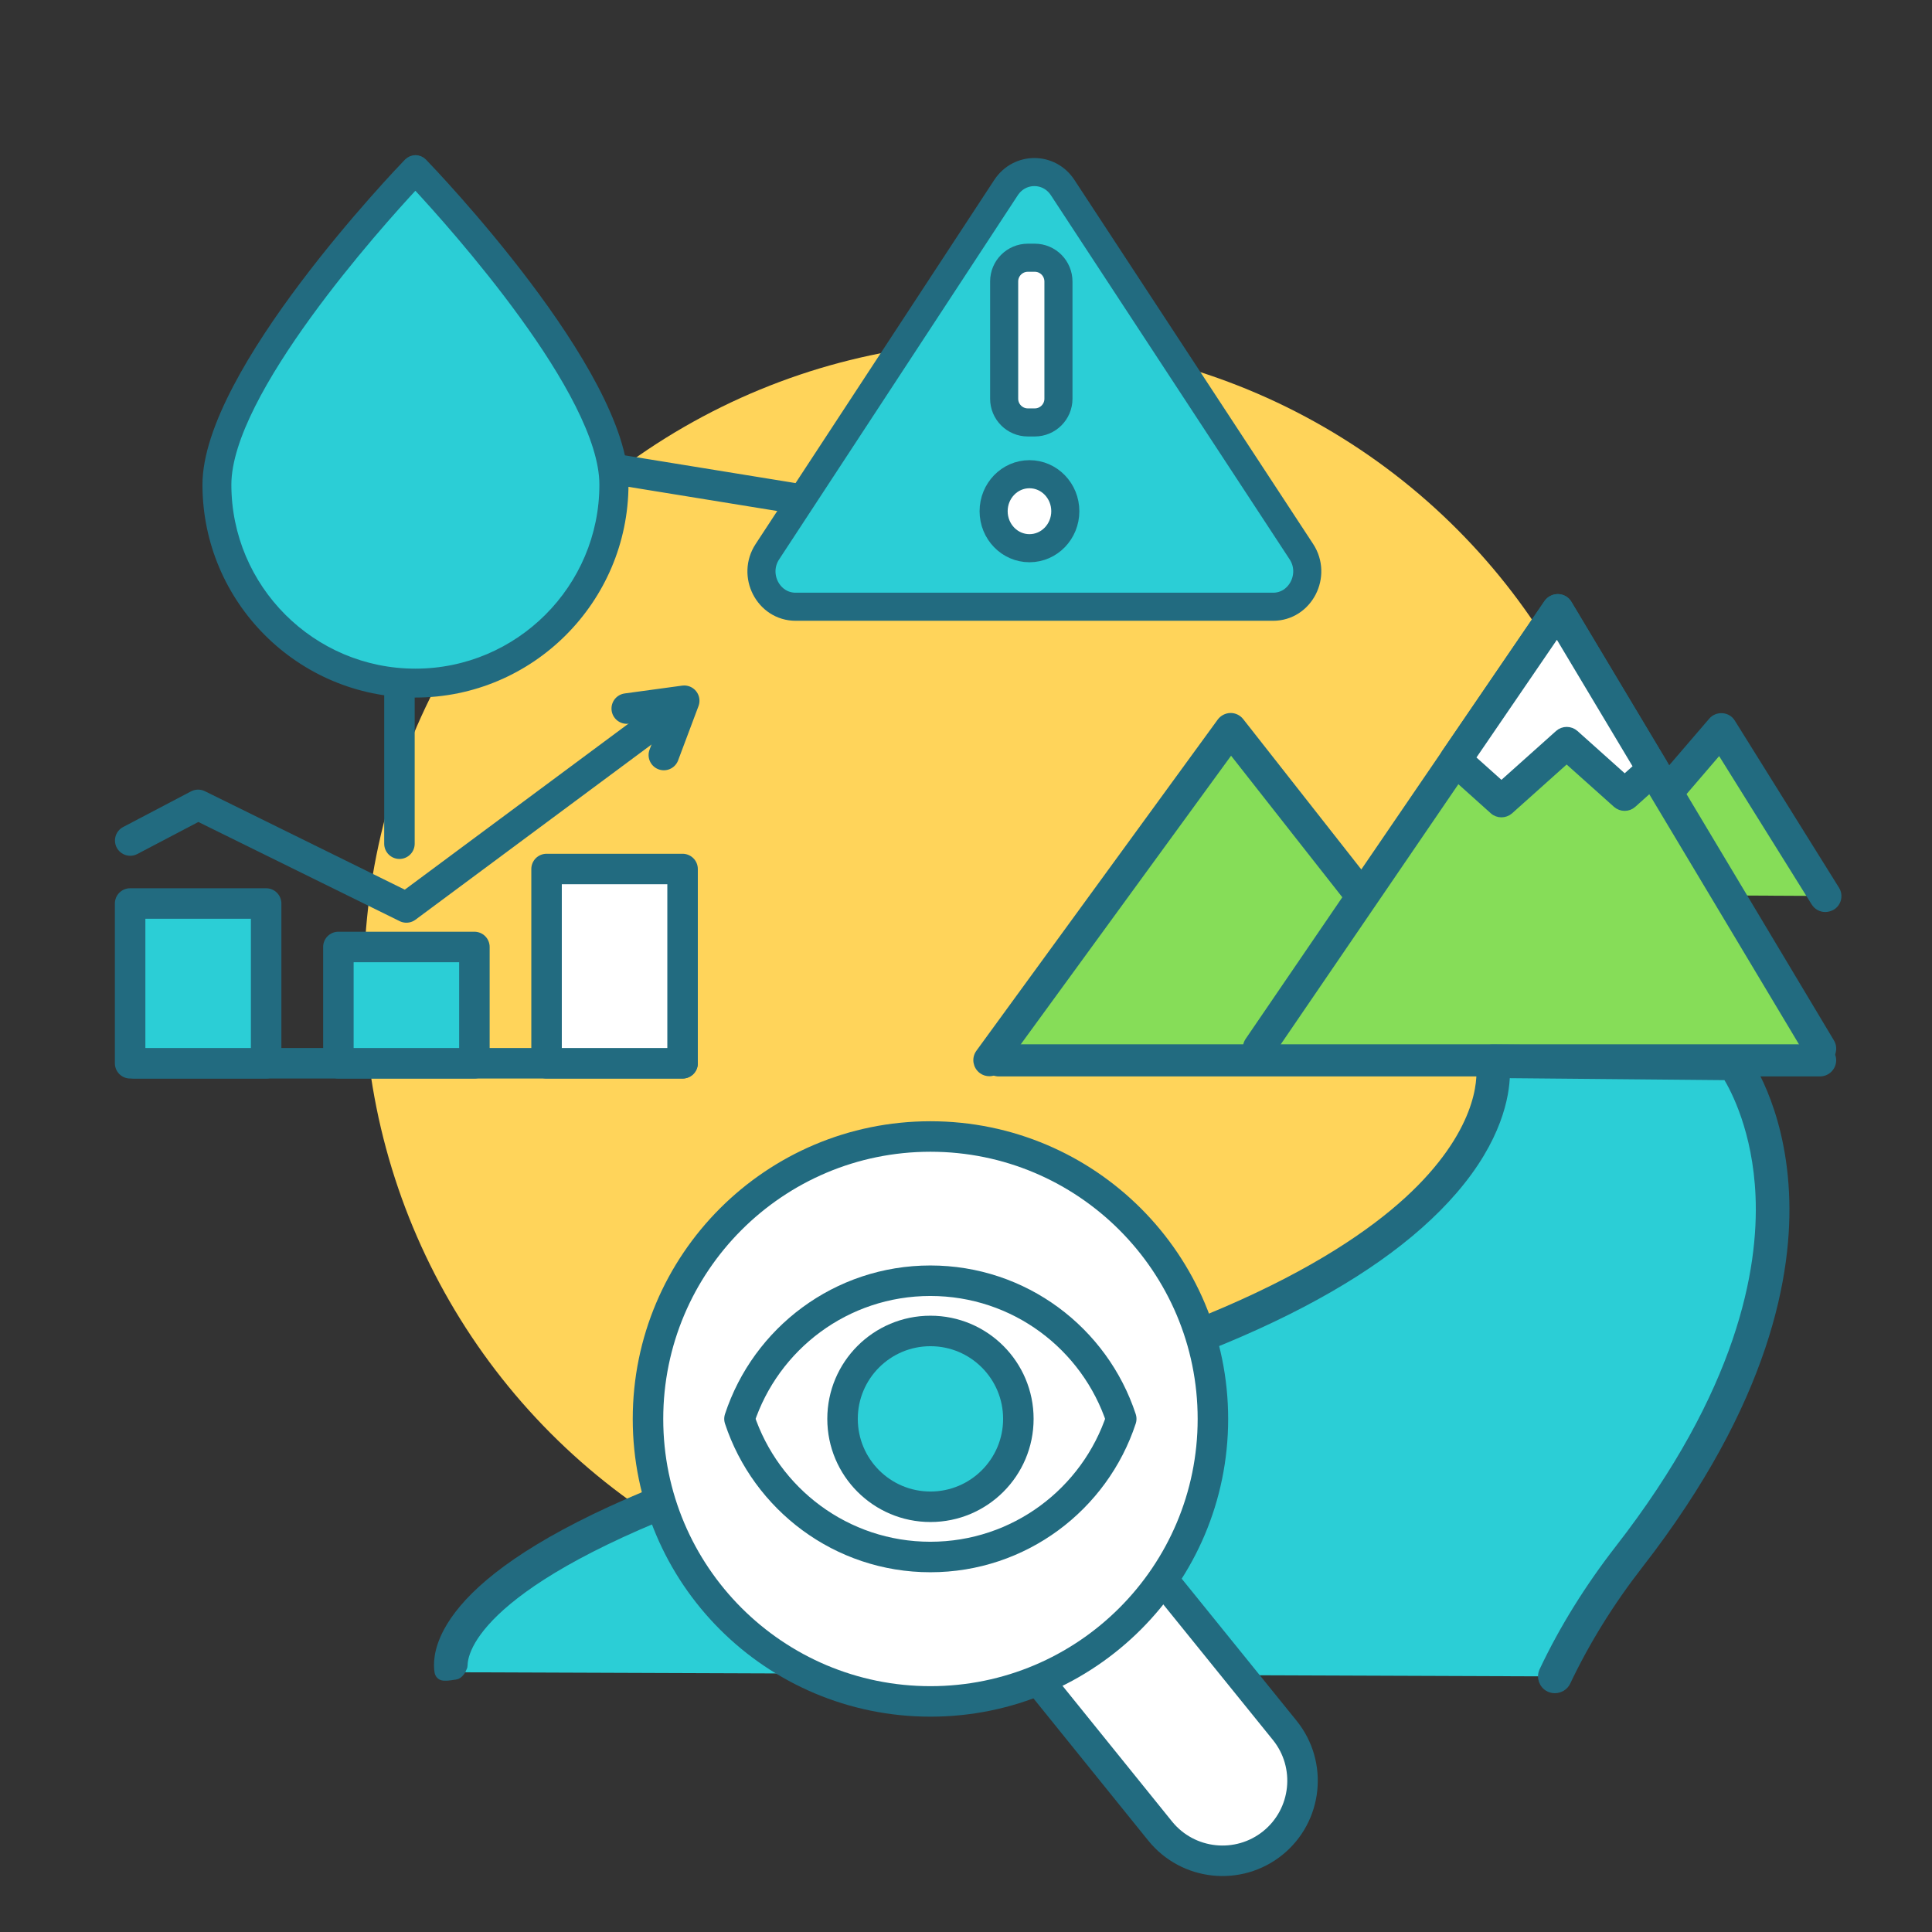
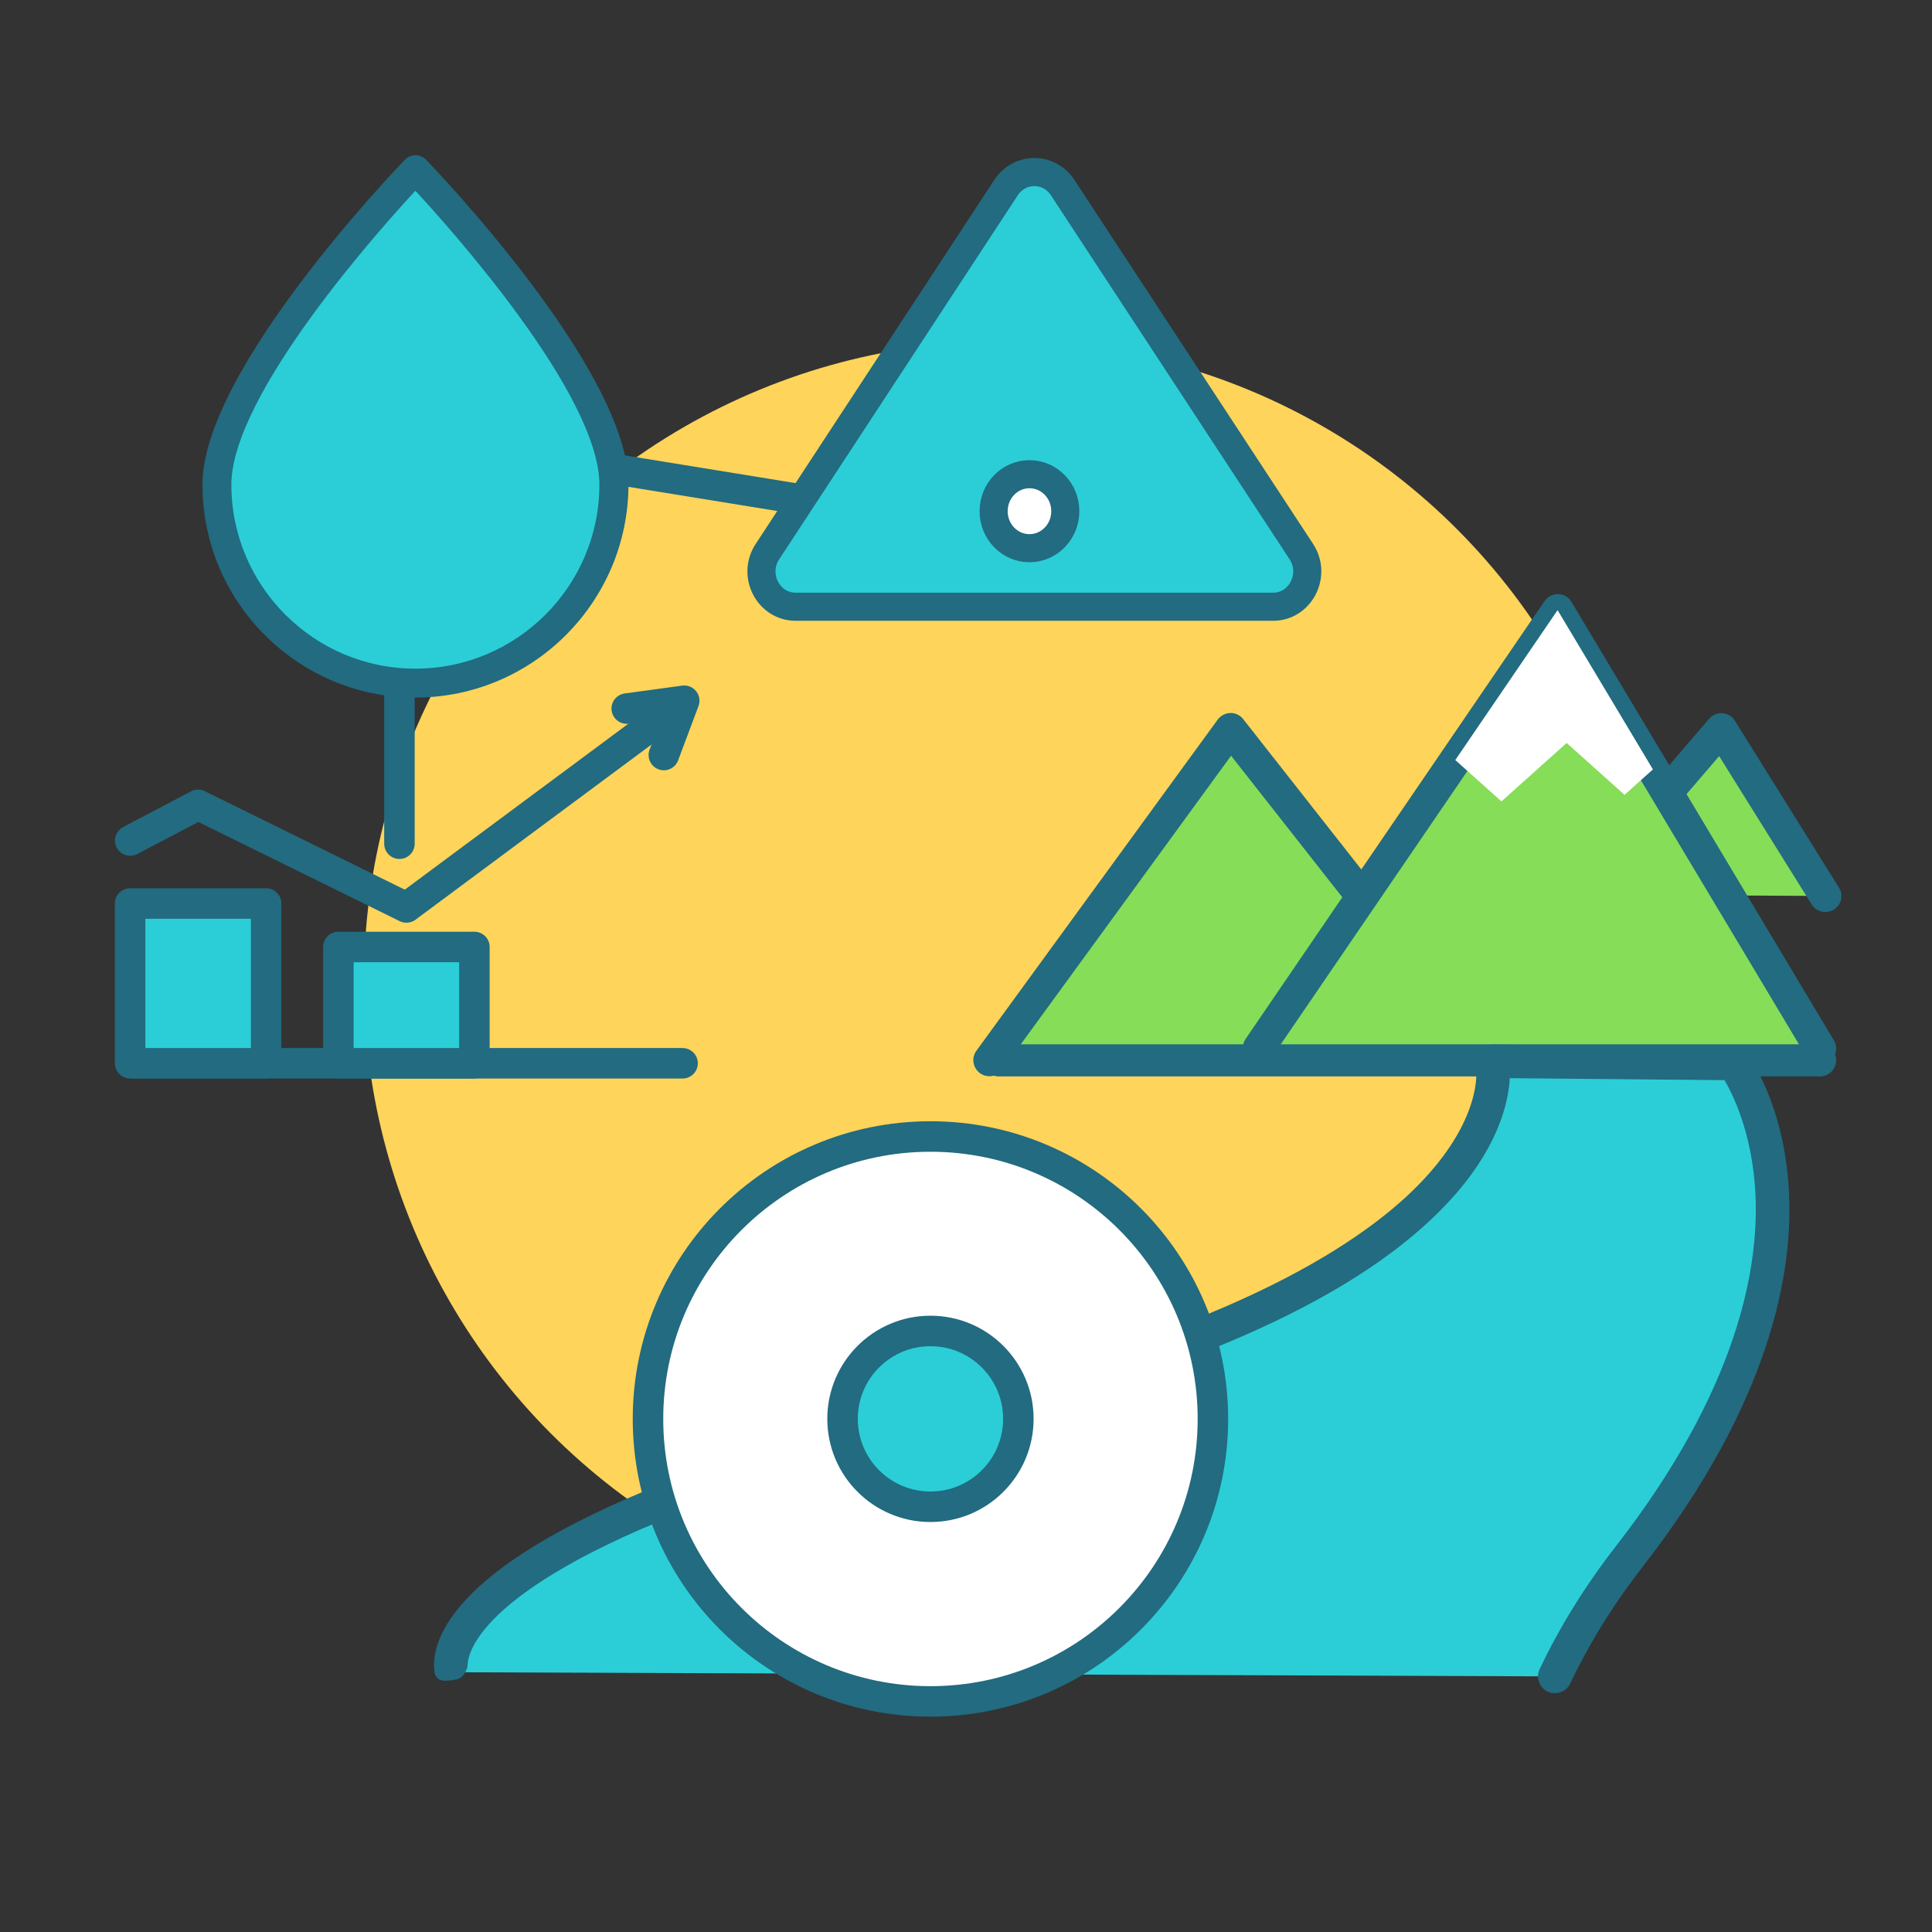
<svg xmlns="http://www.w3.org/2000/svg" version="1.1" id="Layer_1" x="0px" y="0px" viewBox="0 0 200 200" style="enable-background:new 0 0 200 200;" xml:space="preserve">
  <rect x="0" y="0" width="200" height="200" fill="#333333" stroke="none" />
  <style type="text/css">
	.st0{fill:#FFD45A;}
	.st1{fill:#86DD58;}
	.st2{fill:#226B80;stroke:#226B80;stroke-width:0.702;stroke-miterlimit:10;}
	.st3{fill:#FFFFFF;}
	.st4{fill:#2BCED6;}
	.st5{fill:#226B80;stroke:#226B80;stroke-width:0.877;stroke-miterlimit:10;}
	.st6{fill:#FFFFFF;stroke:#226B80;stroke-width:3.157;stroke-linecap:round;stroke-linejoin:round;stroke-miterlimit:10;}
	.st7{fill:#FFFFFF;stroke:#226B80;stroke-width:3.157;stroke-linecap:round;stroke-linejoin:round;stroke-miterlimit:10;}
	.st8{fill:#2BCED6;stroke:#226B80;stroke-width:3.157;stroke-linecap:round;stroke-linejoin:round;stroke-miterlimit:10;}
	.st9{fill:none;stroke:#226B80;stroke-width:3.157;stroke-linecap:round;stroke-linejoin:round;stroke-miterlimit:10;}
	.st10{fill:#2BCED6;stroke:#226B80;stroke-width:3.157;stroke-linecap:round;stroke-linejoin:round;stroke-miterlimit:10;}
	.st11{fill:#2BCED6;stroke:#226B80;stroke-width:2.907;stroke-linecap:round;stroke-linejoin:round;stroke-miterlimit:10;}
	.st12{fill:#FFFFFF;stroke:#226B80;stroke-width:2.907;stroke-linecap:round;stroke-linejoin:round;stroke-miterlimit:10;}
</style>
  <circle class="st0" cx="103.93" cy="101.59" r="66.26" />
  <g>
    <g>
      <polygon class="st1" points="188.95,92.75 178.17,75.48 163.47,92.62   " />
      <path class="st2" d="M188.95,94.06c-0.44,0-0.86-0.22-1.11-0.62l-9.83-15.76l-13.55,15.79c-0.47,0.55-1.3,0.61-1.84,0.14    c-0.55-0.47-0.61-1.3-0.14-1.84l14.72-17.14c0.27-0.32,0.67-0.48,1.09-0.45c0.42,0.03,0.79,0.25,1.01,0.62l10.77,17.27    c0.39,0.62,0.2,1.42-0.42,1.8C189.43,93.99,189.18,94.06,188.95,94.06z" />
    </g>
    <g>
      <polygon class="st1" points="102.42,109.75 127.39,75.48 152.68,107.67   " />
      <path class="st2" d="M102.42,111.06c-0.26,0-0.54-0.08-0.77-0.25c-0.58-0.43-0.72-1.24-0.29-1.83l24.98-34.28    c0.24-0.33,0.63-0.53,1.03-0.54c0.41-0.01,0.8,0.18,1.05,0.5l25.29,32.19c0.45,0.57,0.35,1.39-0.22,1.84    c-0.57,0.45-1.39,0.35-1.84-0.22l-24.22-30.82l-23.96,32.88C103.21,110.87,102.81,111.06,102.42,111.06z" />
    </g>
    <g>
      <polygon class="st1" points="130.31,108.48 161.24,63.17 188.41,108.56   " />
      <path class="st2" d="M188.43,109.87c-0.44,0-0.88-0.23-1.12-0.64l-26.12-43.64l-29.79,43.63c-0.41,0.59-1.22,0.75-1.82,0.34    c-0.59-0.41-0.75-1.22-0.34-1.82l30.94-45.32c0.25-0.36,0.67-0.58,1.12-0.57c0.44,0.01,0.86,0.25,1.08,0.64l27.17,45.4    c0.37,0.62,0.16,1.42-0.45,1.79C188.88,109.81,188.65,109.87,188.43,109.87z" />
    </g>
    <polygon class="st3" points="171.11,79.65 168.17,82.28 162.18,76.91 155.43,82.96 150.65,78.68 161.24,63.16  " />
    <g>
-       <path class="st2" d="M155.43,84.26c-0.31,0-0.63-0.11-0.87-0.33l-4.77-4.28c-0.48-0.44-0.57-1.17-0.21-1.71l10.59-15.52    c0.25-0.36,0.67-0.58,1.12-0.57c0.44,0.01,0.86,0.25,1.08,0.64l9.87,16.49c0.32,0.54,0.22,1.22-0.25,1.64l-2.94,2.64    c-0.49,0.44-1.24,0.44-1.74,0l-5.13-4.59l-5.89,5.27C156.05,84.15,155.73,84.26,155.43,84.26z M152.38,78.47l3.05,2.73l5.89-5.27    c0.49-0.44,1.24-0.44,1.74,0l5.13,4.59l1.26-1.13l-8.26-13.81L152.38,78.47z" />
-     </g>
+       </g>
    <g>
      <path class="st2" d="M188.4,111.08h-85c-0.74,0-1.33-0.58-1.33-1.31c0-0.73,0.59-1.31,1.33-1.31h85c0.74,0,1.33,0.58,1.33,1.31    C189.72,110.49,189.13,111.08,188.4,111.08z" />
    </g>
    <g>
      <path class="st4" d="M160.96,173.54c1.94-4.08,4.46-8.24,7.68-12.39c25.09-32.26,10.84-51.07,10.84-51.07l-24.99-0.23    c0,0,4.6,21.43-53.96,35.77c-58.55,14.34-53.77,27.49-53.77,27.49L160.96,173.54z" />
      <path class="st5" d="M160.96,174.84c-0.19,0-0.37-0.04-0.56-0.12c-0.65-0.31-0.93-1.09-0.62-1.74c2.06-4.36,4.7-8.6,7.83-12.63    c12.64-16.25,14.89-28.85,14.56-36.57c-0.29-6.72-2.54-10.99-3.4-12.4l-22.9-0.21c-0.04,2.27-0.84,6.73-5.42,12.04    c-8.37,9.7-25.06,17.67-49.61,23.67c-39.14,9.58-49.39,18.48-52.02,22.94c-0.7,1.2-0.84,2.06-0.85,2.52    c0,0.24-0.11,0.37-0.11,0.38c-0.05,0.23-0.42,0.69-0.69,0.71c-0.35,0.03-0.72,0.15-1.25,0.11c-0.28-0.02-0.45-0.22-0.5-0.46    c-0.12-0.73-0.14-2.18,0.92-4.17c3.19-5.96,15.12-15.06,53.89-24.55c29.57-7.24,42.43-16.26,48-22.55    c5.89-6.64,5.03-11.48,4.98-11.68c-0.08-0.39,0.02-0.79,0.27-1.09c0.25-0.3,0.63-0.47,1.01-0.47l24.99,0.23    c0.41,0,0.78,0.2,1.02,0.52c0.15,0.21,3.82,5.13,4.26,14.16c0.41,8.2-1.89,21.52-15.1,38.5c-3.01,3.87-5.54,7.96-7.52,12.14    C161.92,174.57,161.44,174.84,160.96,174.84z" />
    </g>
  </g>
  <g>
    <g>
      <g>
        <g>
          <g>
            <g>
-               <path class="st6" d="M120.36,163.5L133,179.13c2.87,3.56,2.32,8.78-1.24,11.66l0,0c-3.56,2.87-8.78,2.32-11.66-1.24        l-12.61-15.62" />
-             </g>
+               </g>
          </g>
          <ellipse class="st7" cx="96.32" cy="146.89" rx="29.24" ry="29.24" />
        </g>
      </g>
    </g>
    <g>
      <g>
-         <path class="st6" d="M96.31,161.18c9.22,0,17.03-6,19.76-14.3c-2.73-8.31-10.54-14.3-19.76-14.3s-17.03,5.99-19.76,14.3     C79.29,155.18,87.1,161.18,96.31,161.18z" />
-       </g>
+         </g>
    </g>
    <ellipse class="st8" cx="96.32" cy="146.88" rx="9.1" ry="9.1" />
  </g>
  <g>
    <g>
      <line class="st9" x1="13.92" y1="110.07" x2="70.66" y2="110.07" />
      <rect x="13.47" y="93.53" class="st10" width="14.08" height="16.54" />
-       <rect x="56.58" y="89.96" class="st6" width="14.08" height="20.11" />
      <rect x="35.03" y="98.03" class="st10" width="14.08" height="12.04" />
      <polyline class="st9" points="70.66,72.72 42.07,93.94 20.51,83.32 13.48,87.01   " />
      <polyline class="st9" points="64.88,73.35 70.83,72.54 68.72,78.16   " />
      <line class="st9" x1="41.35" y1="69.17" x2="41.35" y2="87.34" />
      <line class="st9" x1="85.69" y1="52.15" x2="63.59" y2="48.56" />
    </g>
    <g>
      <path class="st4" d="M63.54,50.18c0,11.34-9.2,20.55-20.55,20.55s-20.54-9.21-20.54-20.55S43,17.57,43,17.57    S63.54,38.83,63.54,50.18z" />
      <path class="st2" d="M43,71.86c-11.96,0-21.69-9.72-21.69-21.69c0-11.67,20.01-32.52,20.87-33.41c0.22-0.22,0.52-0.35,0.83-0.35    s0.6,0.12,0.83,0.35c0.85,0.88,20.87,21.72,20.87,33.41C64.68,62.13,54.96,71.86,43,71.86z M43,19.23    c-3.8,4.08-19.4,21.45-19.4,30.94c0,10.69,8.7,19.4,19.4,19.4c10.69,0,19.4-8.7,19.4-19.4C62.4,40.67,46.8,23.32,43,19.23z" />
    </g>
    <g>
      <path class="st11" d="M134.72,57.11L110,19.41c-1.4-2.13-4.44-2.13-5.85,0l-24.71,37.7c-1.59,2.42,0.09,5.7,2.93,5.7h49.42    C134.62,62.81,136.3,59.53,134.72,57.11z" />
      <ellipse class="st12" cx="106.57" cy="52.92" rx="3.71" ry="3.83" />
-       <path class="st12" d="M107.12,26.68h-0.72c-1.35,0-2.45,1.1-2.45,2.45v12.15c0,1.35,1.1,2.45,2.45,2.45h0.72    c1.35,0,2.45-1.1,2.45-2.45V29.15C109.57,27.78,108.47,26.68,107.12,26.68z" />
    </g>
  </g>
</svg>